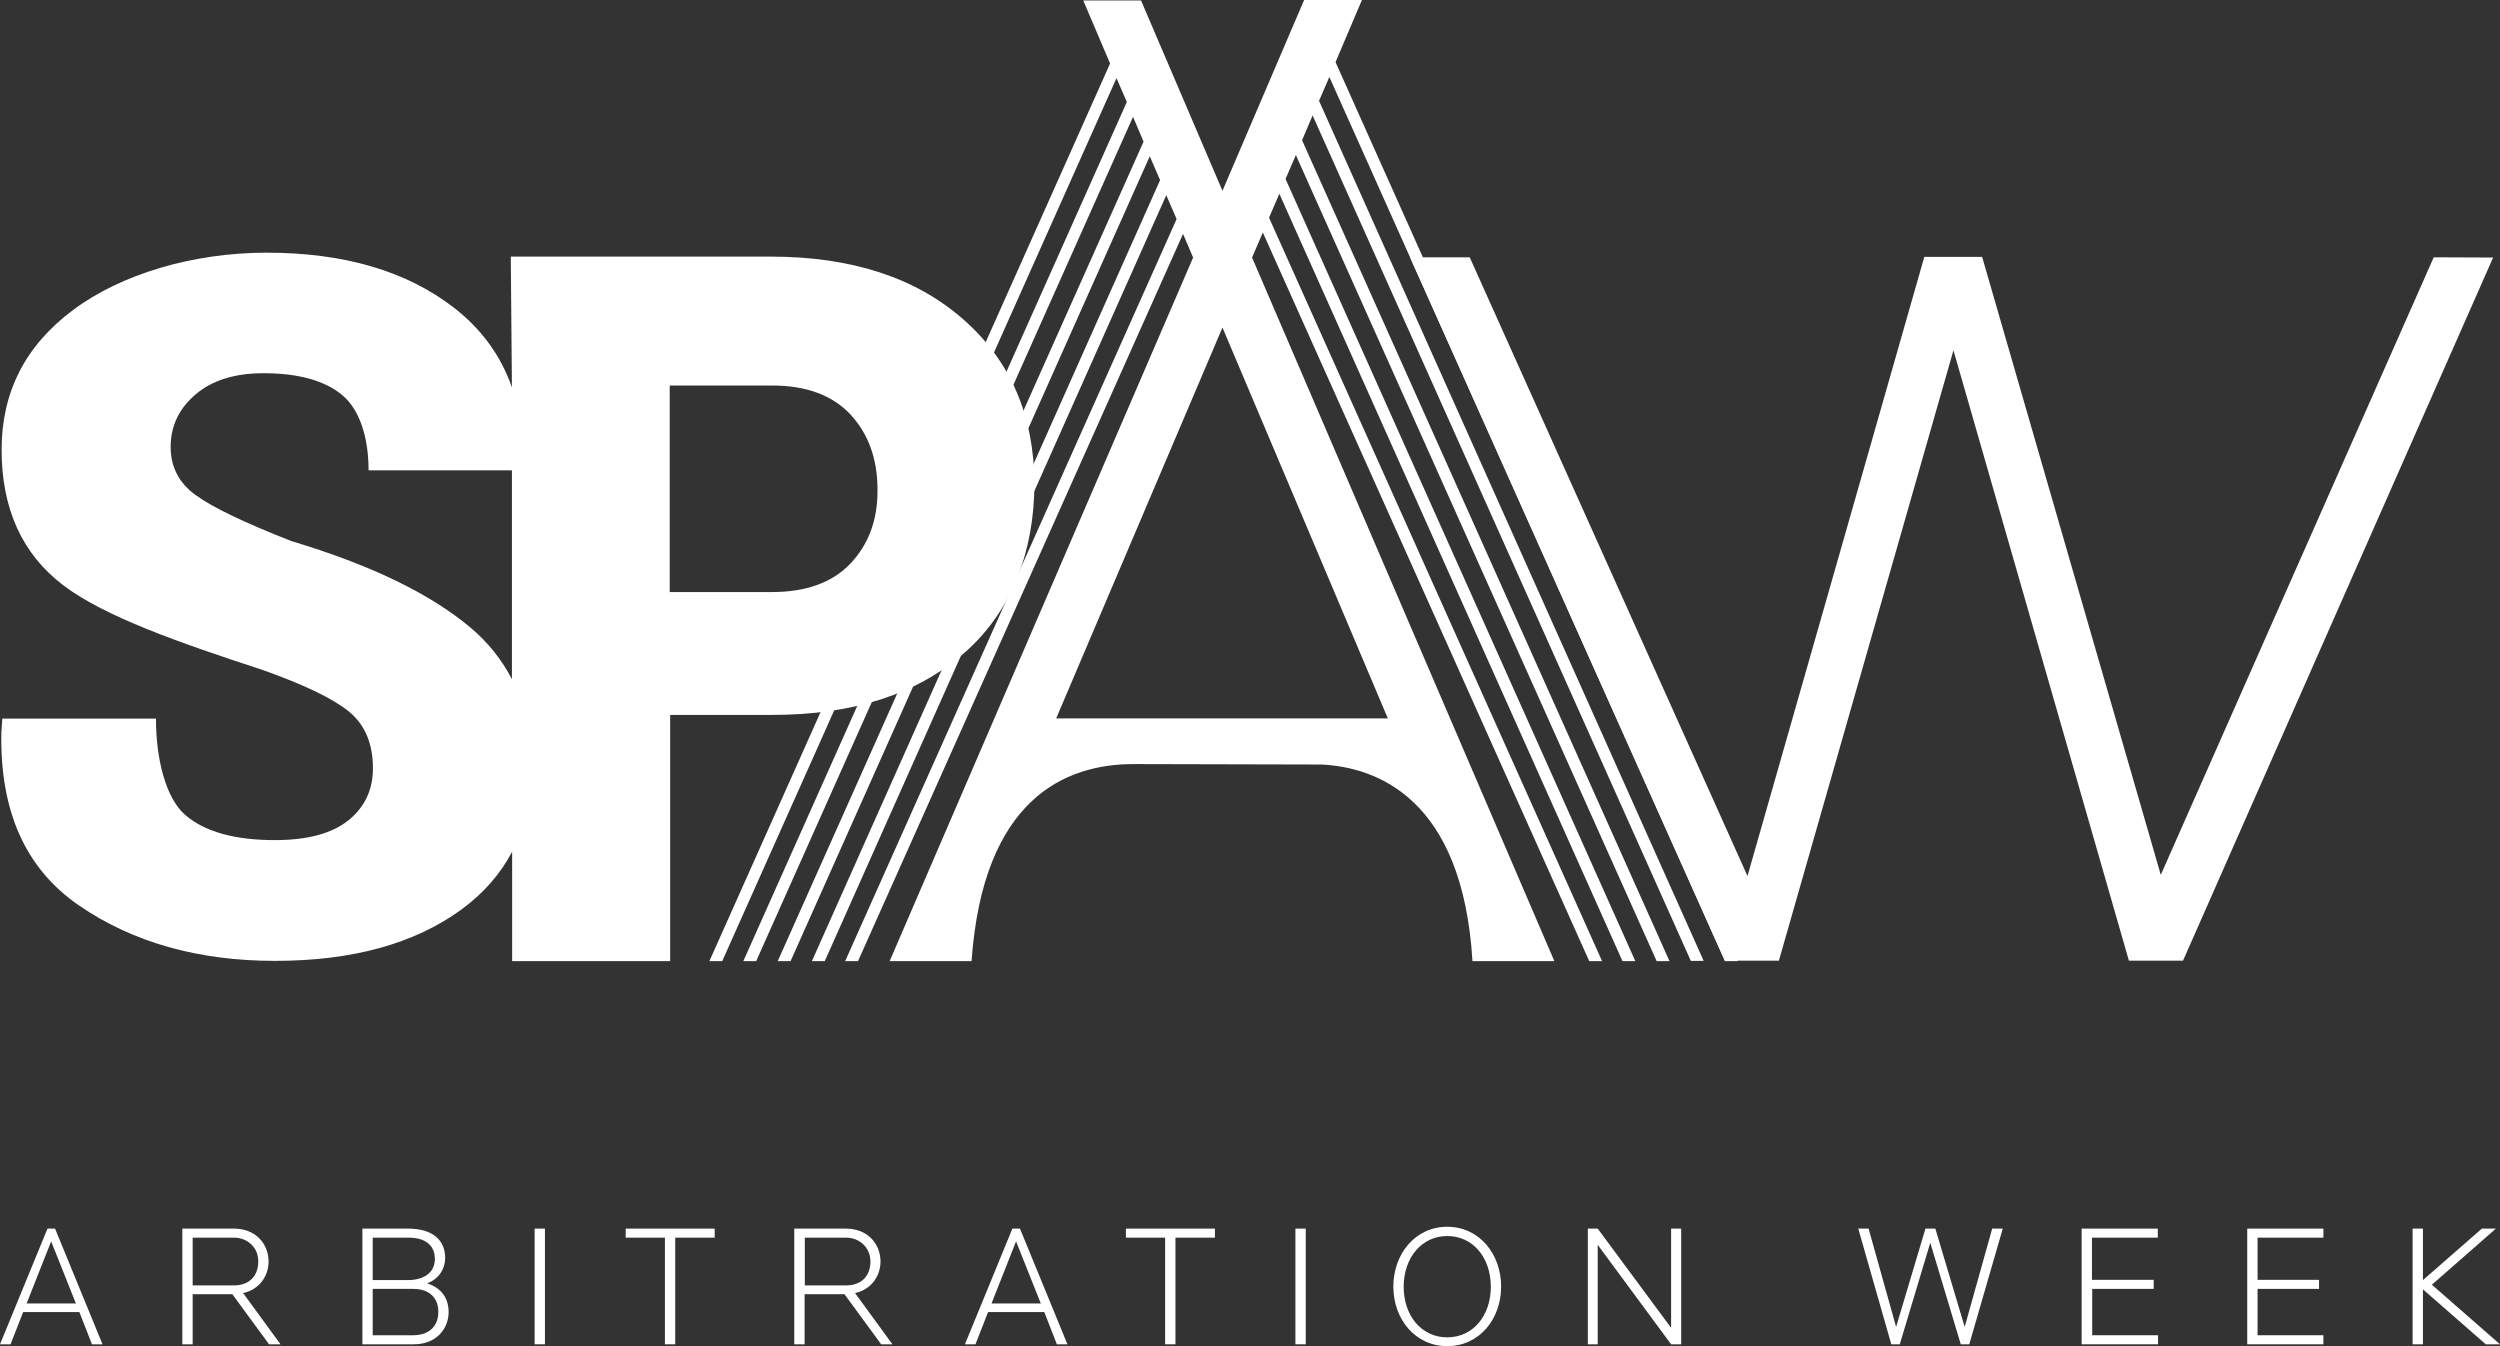
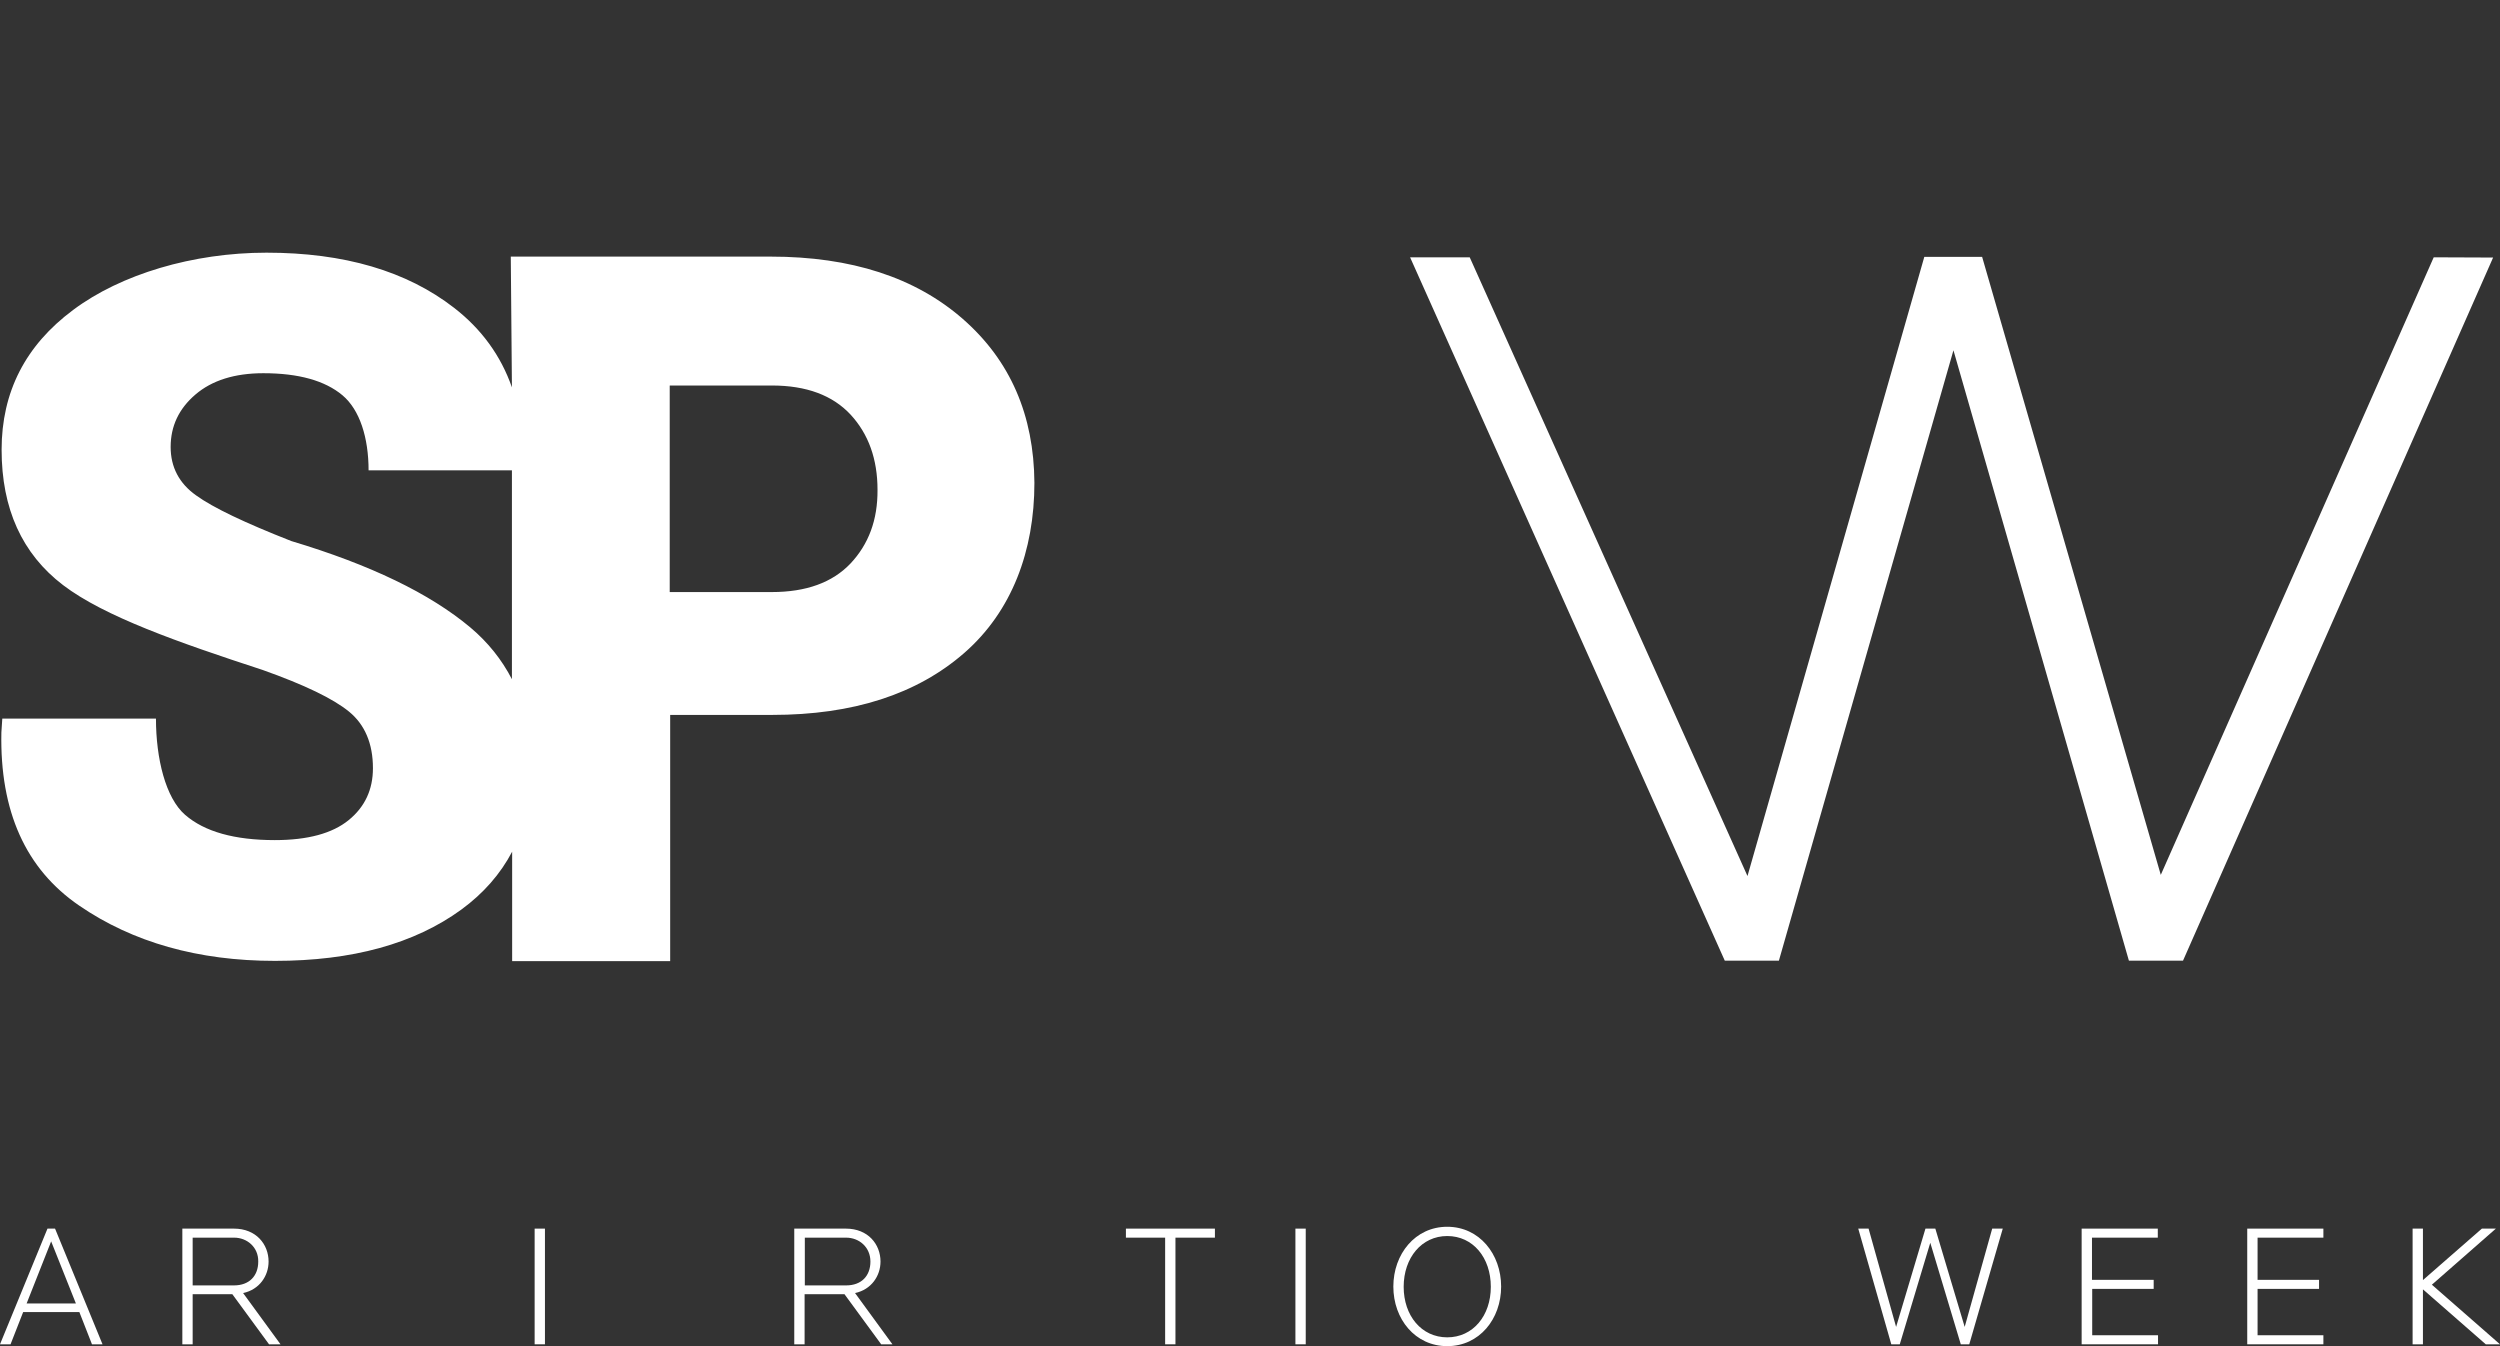
<svg xmlns="http://www.w3.org/2000/svg" width="143" height="77" viewBox="0 0 143 77" fill="none">
  <rect x="0" y="0" width="143" height="77" fill="#333333" stroke="none" />
  <path d="M99.956 50.109L110.071 14.692H113.377L123.597 50.043L139.209 14.718L142.606 14.732L124.869 54.949H121.773L111.737 20.036L101.753 54.949H98.657L80.657 14.718H84.068L99.956 50.109Z" fill="white" />
-   <path d="M98.67 54.975H99.404L76.393 3.554L77.902 0H74.596L69.925 10.913L65.268 0.027H61.962L63.497 3.633L40.578 54.975H41.312L63.864 4.469L64.455 5.834L42.519 54.975H43.254L64.809 6.683L65.412 8.102L44.487 54.975H45.222L65.767 8.937L66.357 10.303L46.442 54.975H47.177L66.711 11.165L67.302 12.531L48.344 54.975H49.079L67.669 13.379L68.246 14.732L50.889 54.975H55.573C56.229 45.68 60.939 43.705 64.835 43.705C64.835 43.705 75.593 43.731 75.606 43.731C78.715 43.89 83.661 45.627 84.225 54.975H88.909L71.618 14.732L72.234 13.3L90.903 54.975H91.638L72.589 12.451L73.179 11.085L92.805 54.975H93.54L73.533 10.237L74.124 8.871L94.76 54.975H95.495L74.478 8.022L75.081 6.603L96.715 54.962H97.45L75.449 5.768L76.039 4.402L98.67 54.975ZM79.384 41.092H60.414L69.925 18.736L79.384 41.092Z" fill="white" />
  <path d="M5.261 76.894L4.539 75.05H1.325L0.603 76.894H0L2.716 70.277H3.149L5.864 76.894H5.261ZM2.926 71.006L1.522 74.56H4.342L2.926 71.006Z" fill="white" />
  <path d="M15.389 76.894L13.29 74.029H11.02V76.894H10.43V70.277H13.382C14.654 70.277 15.363 71.178 15.363 72.16C15.363 72.982 14.838 73.764 13.906 73.963L16.045 76.894H15.389ZM13.395 70.794H11.02V73.525H13.382C14.261 73.525 14.772 72.982 14.772 72.16C14.785 71.338 14.129 70.794 13.395 70.794Z" fill="white" />
-   <path d="M23.68 76.894H20.729V70.277H23.352C24.769 70.277 25.465 70.953 25.465 71.961C25.465 72.558 25.11 73.168 24.428 73.406C25.268 73.671 25.661 74.281 25.661 75.05C25.661 76.005 24.953 76.894 23.68 76.894ZM23.379 70.794H21.319V73.221H23.339C24.166 73.221 24.874 72.849 24.874 72.014C24.874 71.178 24.258 70.794 23.379 70.794ZM23.628 73.724H21.319V76.376H23.641C24.494 76.376 25.071 75.899 25.071 75.05C25.084 74.295 24.612 73.724 23.628 73.724Z" fill="white" />
  <path d="M30.581 76.894V70.277H31.171V76.894H30.581Z" fill="white" />
-   <path d="M38.623 70.794V76.894H38.033V70.794H35.79V70.277H40.88V70.794H38.623Z" fill="white" />
  <path d="M50.404 76.894L48.305 74.029H46.023V76.894H45.432V70.277H48.384C49.657 70.277 50.365 71.178 50.365 72.16C50.365 72.982 49.84 73.764 48.909 73.963L51.047 76.894H50.404ZM48.397 70.794H46.036V73.525H48.397C49.276 73.525 49.788 72.982 49.788 72.16C49.788 71.338 49.145 70.794 48.397 70.794Z" fill="white" />
-   <path d="M60.454 76.894L59.732 75.05H56.518L55.796 76.894H55.193L57.909 70.277H58.342L61.057 76.894H60.454ZM58.118 71.006L56.715 74.56H59.535L58.118 71.006Z" fill="white" />
  <path d="M67.236 70.794V76.894H66.646V70.794H64.402V70.277H69.493V70.794H67.236Z" fill="white" />
  <path d="M74.098 76.894V70.277H74.688V76.894H74.098Z" fill="white" />
  <path d="M82.782 77C80.946 77 79.699 75.448 79.699 73.592C79.699 71.736 80.946 70.171 82.782 70.171C84.619 70.171 85.865 71.736 85.865 73.592C85.865 75.448 84.619 77 82.782 77ZM82.782 70.701C81.313 70.701 80.29 71.948 80.29 73.605C80.29 75.263 81.313 76.496 82.782 76.496C84.252 76.496 85.275 75.263 85.275 73.605C85.275 71.934 84.252 70.701 82.782 70.701Z" fill="white" />
-   <path d="M95.587 76.894L91.389 71.205V76.894H90.825V70.277H91.389L95.587 75.952V70.277H96.164V76.894H95.587Z" fill="white" />
  <path d="M112.642 76.894H112.157L110.412 71.086L108.667 76.894H108.182L106.292 70.277H106.883L108.457 75.899L110.136 70.277H110.701L112.38 75.899L113.954 70.277H114.558L112.642 76.894Z" fill="white" />
  <path d="M119.07 76.894V70.277H123.426V70.794H119.661V73.207H123.19V73.724H119.674V76.376H123.439V76.894H119.07Z" fill="white" />
  <path d="M128.542 76.894V70.277H132.898V70.794H129.133V73.207H132.649V73.724H129.133V76.376H132.898V76.894H128.542Z" fill="white" />
  <path d="M142.186 76.894L138.592 73.751V76.894H138.001V70.277H138.592V73.221L141.963 70.277H142.764L139.103 73.486L143 76.894H142.186Z" fill="white" />
  <path d="M55.075 18.245C52.359 15.872 48.699 14.678 44.081 14.678H29.217L29.282 22.157C28.652 20.354 27.55 18.829 25.976 17.609C23.261 15.501 19.679 14.453 15.245 14.453C11.033 14.453 6.914 15.686 4.185 17.728C1.456 19.757 0.092 22.422 0.092 25.724C0.092 29.092 1.259 31.678 3.608 33.468C5.956 35.258 10.194 36.743 15.022 38.321C17.409 39.169 19.062 39.965 19.968 40.708C20.873 41.45 21.332 42.538 21.332 43.943C21.332 45.163 20.873 46.157 19.941 46.913C19.01 47.669 17.606 48.054 15.717 48.054C13.421 48.054 11.702 47.576 10.587 46.608C9.472 45.64 8.921 43.386 8.921 41.105H0.131L0.079 41.901C-0.013 46.409 1.469 49.711 4.539 51.806C7.596 53.901 11.335 54.962 15.73 54.962C20.151 54.962 23.706 53.981 26.383 52.032C27.655 51.103 28.626 49.989 29.295 48.717V54.975H38.334V40.893H44.173C48.791 40.893 52.451 39.713 55.166 37.34C57.882 34.966 59.168 31.505 59.168 27.62C59.142 23.748 57.79 20.619 55.075 18.245ZM26.908 35.894C24.585 33.945 21.174 32.301 16.662 30.948C13.998 29.901 12.188 29.039 11.217 28.336C10.246 27.647 9.761 26.718 9.761 25.565C9.761 24.372 10.233 23.377 11.178 22.568C12.122 21.759 13.421 21.348 15.061 21.348C17.081 21.348 18.59 21.773 19.587 22.608C20.584 23.443 21.083 25.048 21.083 26.904H29.282V38.851C28.705 37.737 27.918 36.743 26.908 35.894ZM48.646 32.235C47.61 33.322 46.114 33.866 44.146 33.866H38.308V22.051H44.146C46.127 22.051 47.623 22.608 48.659 23.722C49.683 24.836 50.194 26.268 50.194 28.018C50.207 29.742 49.683 31.134 48.646 32.235Z" fill="white" />
</svg>